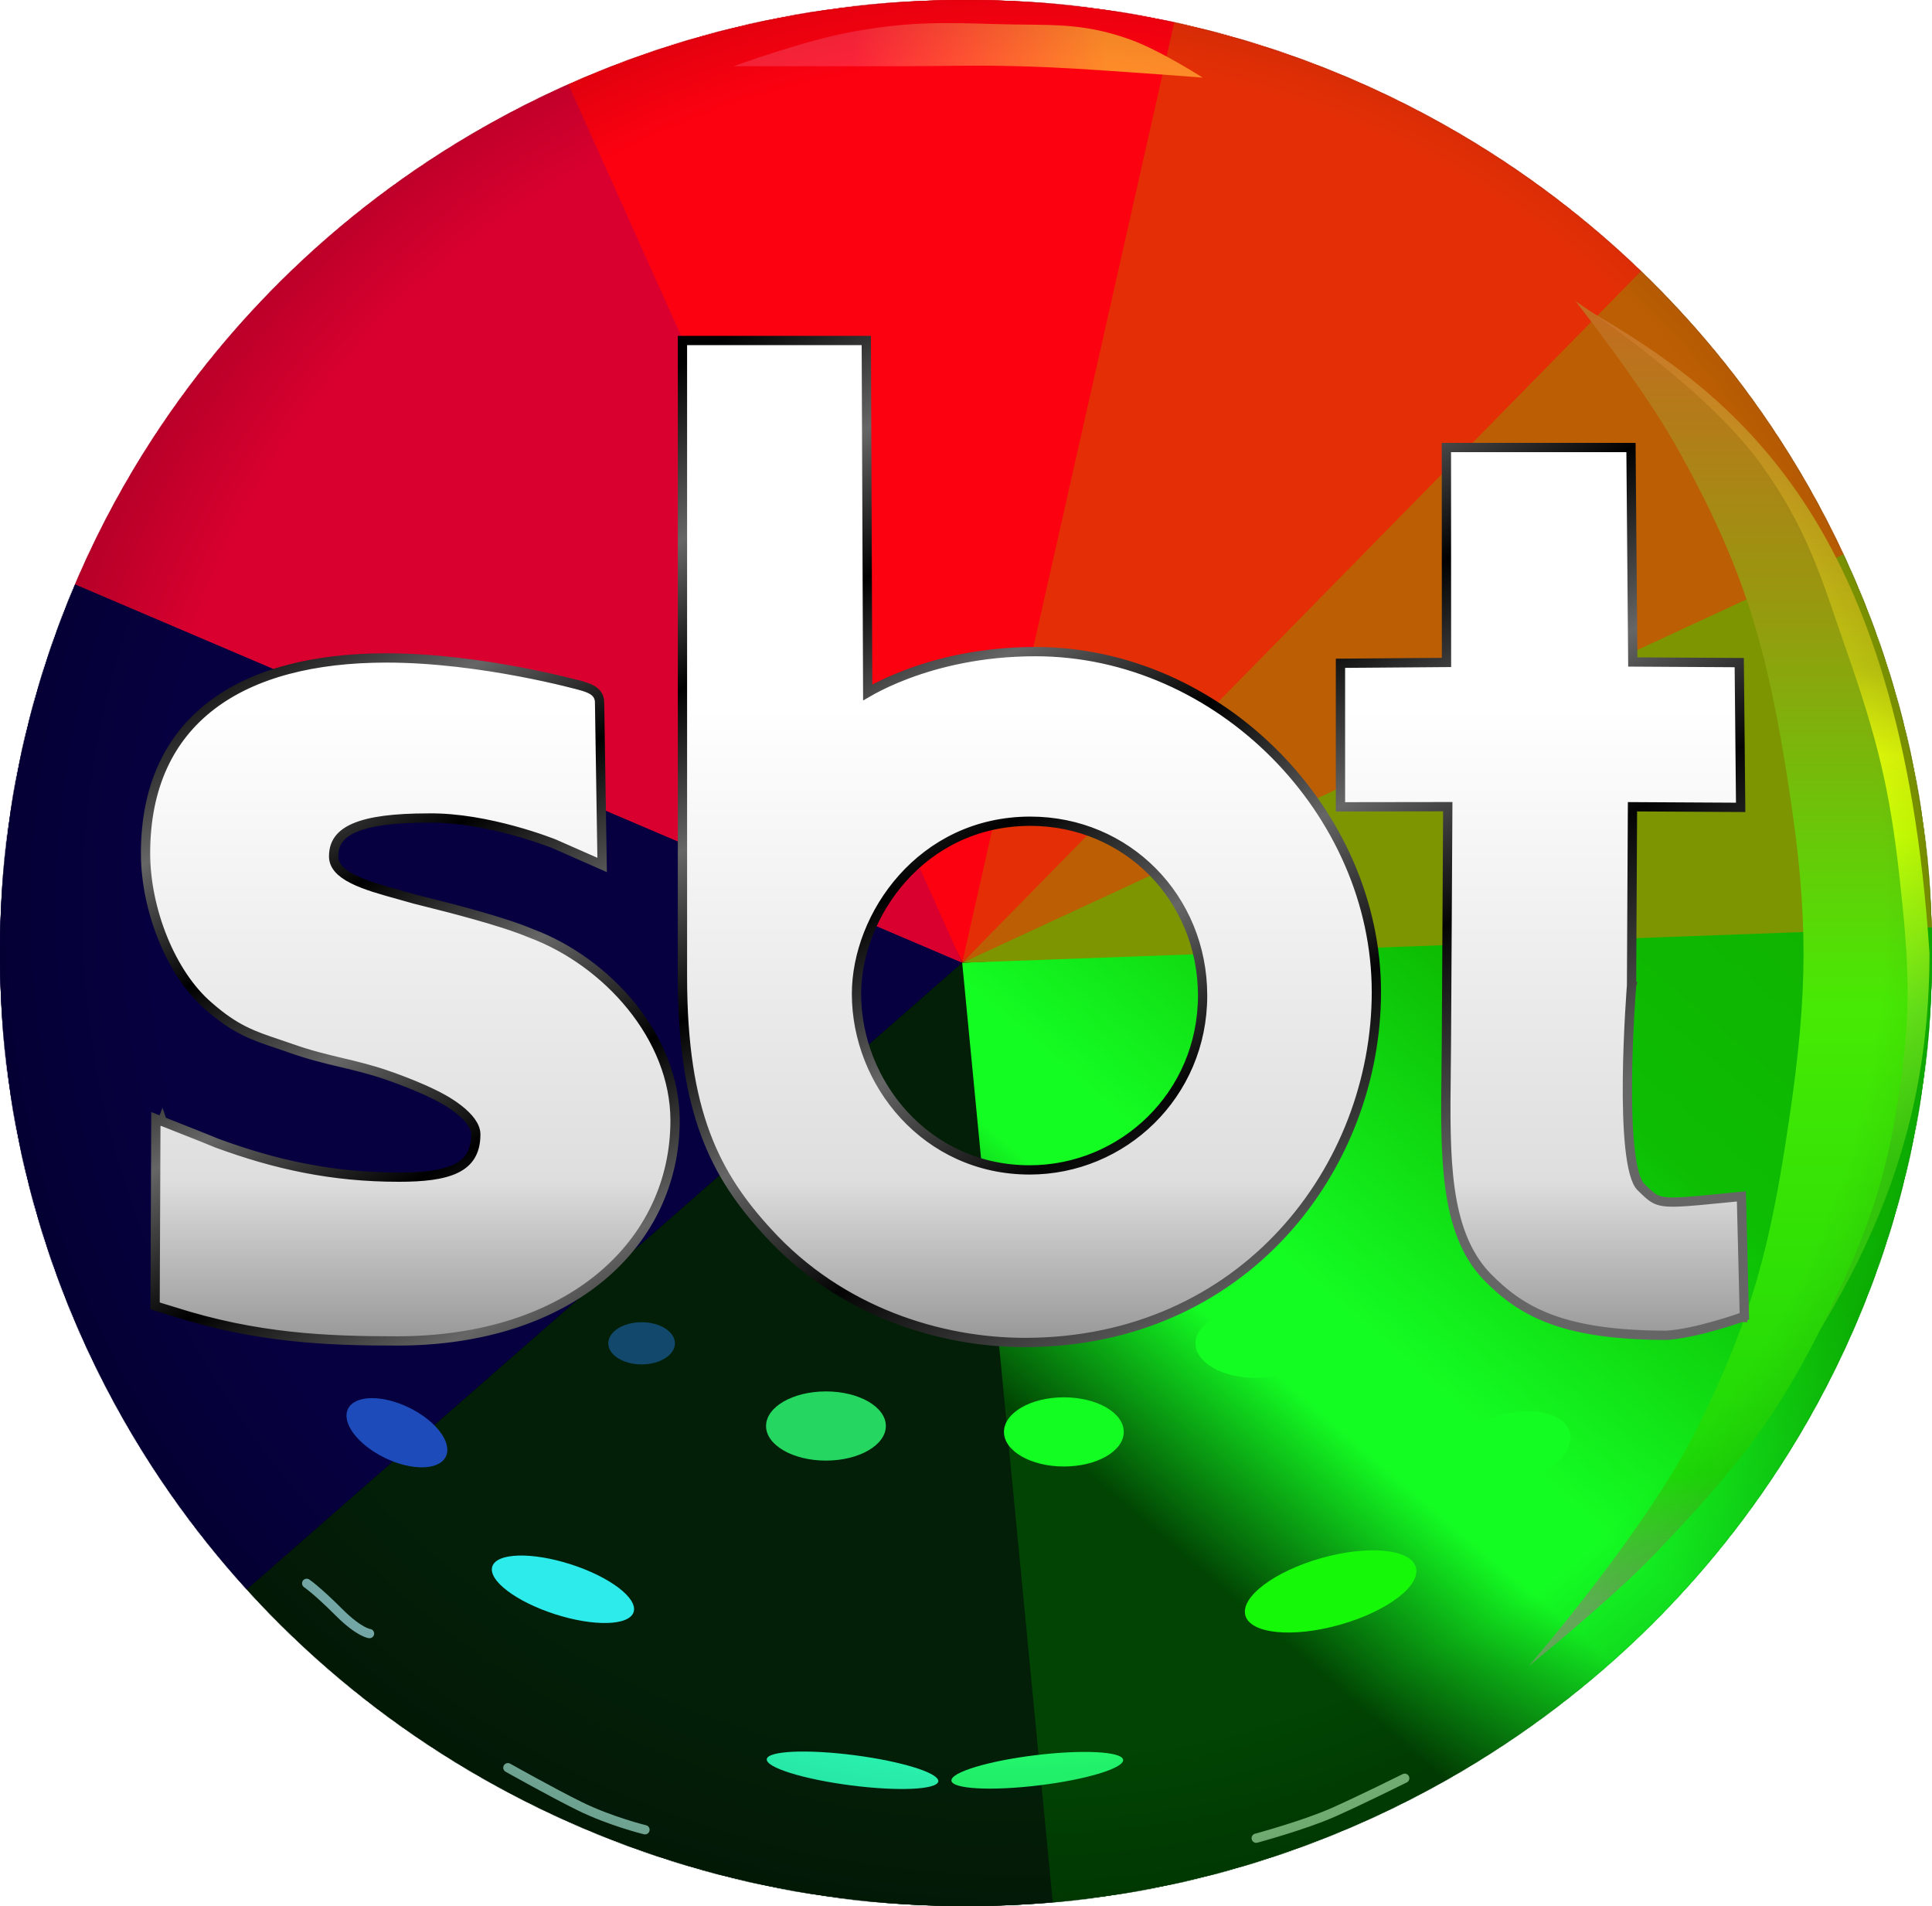
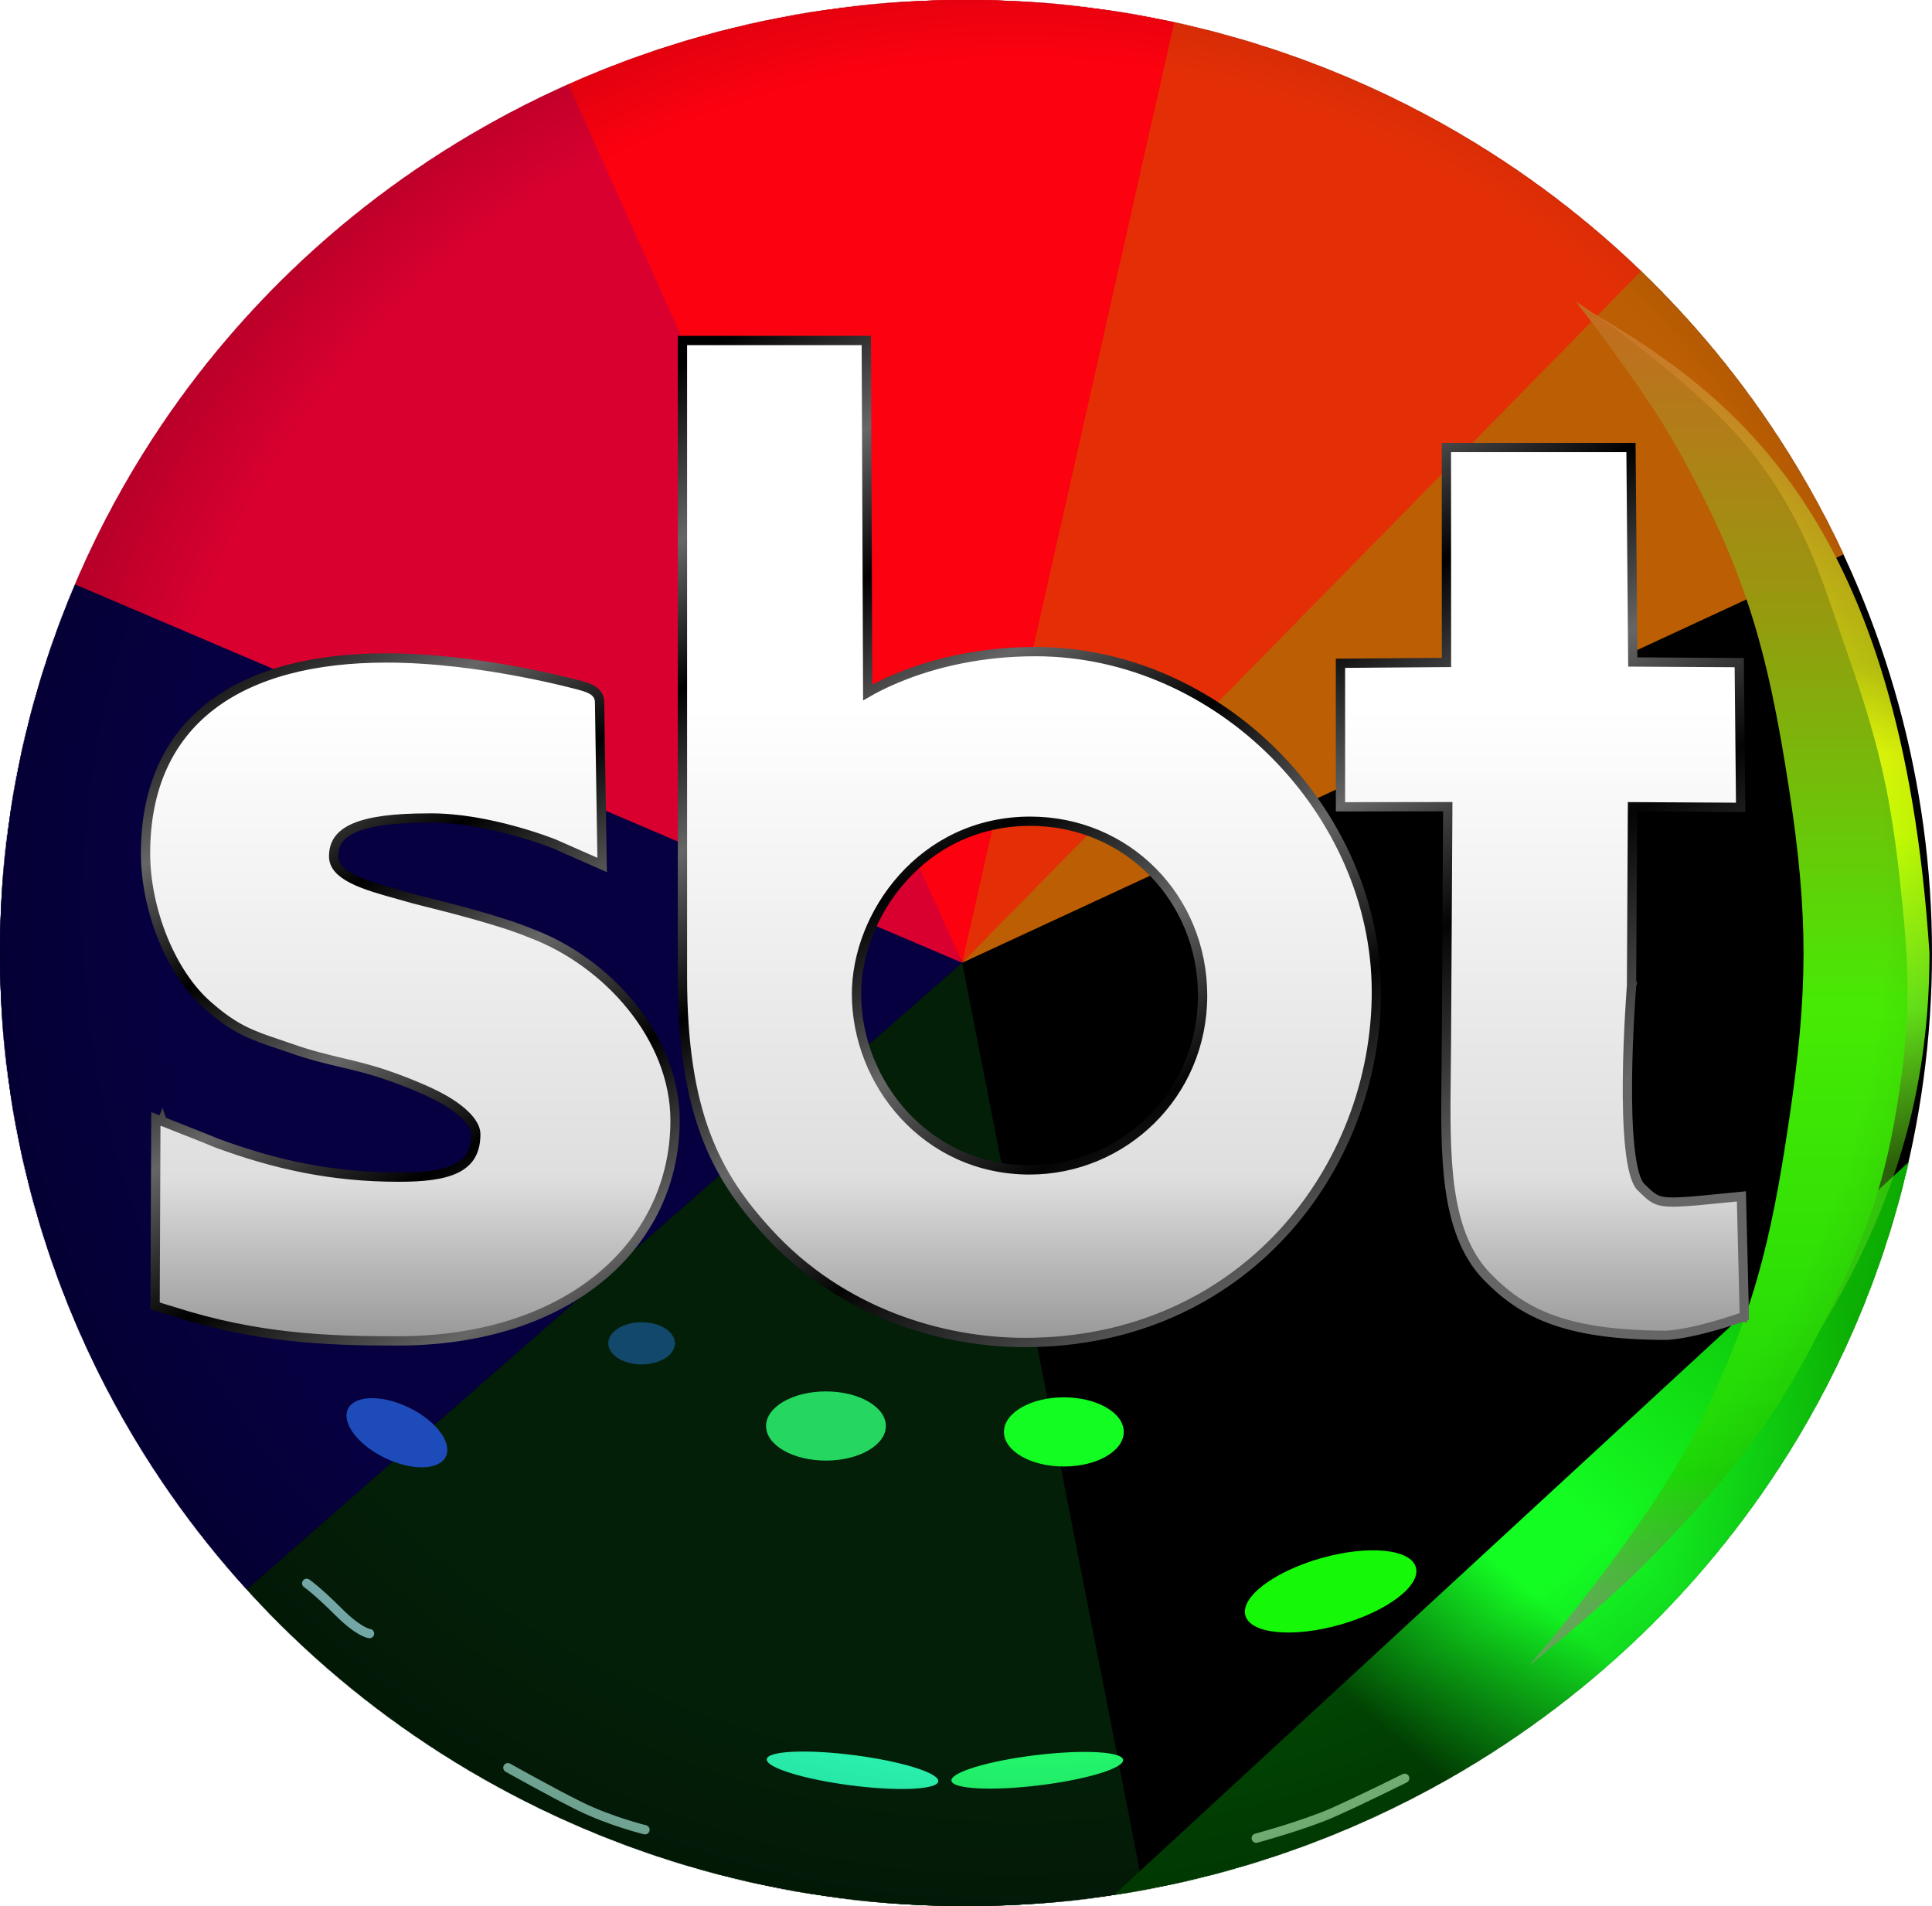
<svg xmlns="http://www.w3.org/2000/svg" width="2290" height="2259" viewBox="0 0 2290 2259" fill="none">
  <ellipse cx="1145" cy="1129.5" rx="1145" ry="1129.5" fill="black" />
  <mask id="mask0_3193_56" style="mask-type:alpha" maskUnits="userSpaceOnUse" x="0" y="0" width="2290" height="2259">
    <ellipse cx="1145" cy="1129.5" rx="1145" ry="1129.5" fill="black" />
    <ellipse cx="1145" cy="1129.5" rx="1145" ry="1129.5" fill="black" />
    <ellipse cx="1145" cy="1129.5" rx="1145" ry="1129.5" fill="black" />
  </mask>
  <g mask="url(#mask0_3193_56)">
    <g filter="url(#filter0_f_3193_56)">
      <path d="M1531 -167L1140.5 1140.5L529.5 -90L1196 -167H1531Z" fill="#FC0110" />
      <path d="M-121.391 733.855L345.843 1176.5L1140.5 1141L590 -86.5L345.843 203.767L-121.391 733.855Z" fill="#D9002F" />
      <path d="M156.5 2003L1140.5 1141L-134 597.5L-68 1333L156.5 2003Z" fill="#060040" />
      <path d="M156.5 2003L1140.5 1141L1367 2299H811.5L156.5 2003Z" fill="#031F08" />
-       <path d="M1253 2308L1140.5 1141L2602.5 1063.5L2265 2159L1253 2308Z" fill="url(#paint0_linear_3193_56)" />
-       <path d="M2550.5 1089.5L1140.5 1141L2431 498L2550.5 736.5V1089.5Z" fill="#7D9500" />
+       <path d="M1253 2308L2602.5 1063.5L2265 2159L1253 2308Z" fill="url(#paint0_linear_3193_56)" />
      <path d="M2405.5 555L1140.5 1141L2102 115L2291 297.5L2405.5 555Z" fill="#BC5E03" />
      <path d="M2102 161.5L1140.5 1141L1465 -298L1961.5 -24L2102 161.5Z" fill="#E42F06" />
    </g>
  </g>
  <g filter="url(#filter1_f_3193_56)">
-     <path d="M1011 37.498C954.35 47.536 869.5 78.498 869.5 78.498H1066.5C1121.56 78.498 1152.46 76.971 1207.5 78.498C1261.06 79.983 1291.04 82.422 1344.5 85.998C1376.15 88.114 1425.5 91.998 1425.5 91.998C1425.5 91.998 1375.49 59.821 1340 46.998C1280.48 25.489 1242.26 30.523 1179 28.497C1113.33 26.394 1075.69 26.034 1011 37.498Z" fill="url(#paint1_linear_3193_56)" />
-   </g>
+     </g>
  <path d="M2045 1738.5C2167.02 1543.81 2229.5 1377.5 2229.5 1139.5C2218.59 701.062 2041.5 578 1879.5 366C2057.5 469 2253.5 616.5 2287 1129.5C2287 1382.01 2186.93 1550.41 2045 1738.5Z" fill="url(#paint2_linear_3193_56)" />
  <g filter="url(#filter2_f_3193_56)">
    <path d="M2012 1692C1951.93 1813.09 1812 1974.5 1812 1974.5C1812 1974.5 1908.43 1897.09 1963 1840C2056.95 1741.71 2107.42 1679.96 2166.5 1557.5C2213.81 1459.45 2235.53 1399.69 2251.5 1292C2265.96 1194.46 2262.32 1137.51 2251.5 1039.5C2239.79 933.481 2224.51 874.256 2189.5 773.5C2158.07 683.04 2143.16 628.426 2087.5 550.5C2020.99 457.394 1867.5 357 1867.5 357C1867.5 357 1946.16 456.876 1986 527.5C2068.25 673.298 2095.04 769.05 2120.5 934.5C2143.88 1086.38 2143.07 1176 2120.5 1328C2098.71 1474.72 2077.92 1559.12 2012 1692Z" fill="url(#paint3_linear_3193_56)" />
  </g>
  <g filter="url(#filter3_f_3193_56)">
    <ellipse cx="1261" cy="1697" rx="71" ry="41" fill="#14FD23" />
  </g>
  <g filter="url(#filter4_f_3193_56)">
    <ellipse cx="1229.5" cy="2098" rx="102.5" ry="18" transform="rotate(-6.955 1229.5 2098)" fill="#22F56C" />
  </g>
  <g filter="url(#filter5_f_3193_56)">
    <ellipse cx="760.5" cy="1592" rx="39.5" ry="25" fill="#11486B" />
  </g>
  <g filter="url(#filter6_f_3193_56)">
    <path d="M1489 2178.5C1489 2178.5 1546.22 2162.98 1580 2148C1613.61 2133.09 1665 2107.5 1665 2107.5" stroke="#81C583" stroke-width="11" stroke-linecap="round" />
  </g>
  <g filter="url(#filter7_f_3193_56)">
    <path d="M363.5 1876.49C363.5 1876.49 375.372 1884.37 401.5 1910.5C426 1935 438 1936 438 1936" stroke="#87C3C1" stroke-width="11" stroke-linecap="round" />
  </g>
  <g filter="url(#filter8_f_3193_56)">
    <path d="M602 2094.95C602 2094.95 653.861 2124.16 687 2140.5C723.5 2158.5 764.5 2168.5 764.5 2168.5" stroke="#87C6B1" stroke-width="11" stroke-linecap="round" />
  </g>
  <g filter="url(#filter9_f_3193_56)">
    <ellipse cx="470.457" cy="1697.98" rx="64.5" ry="33.044" transform="rotate(26.014 470.457 1697.98)" fill="#1D4CBA" />
  </g>
  <g filter="url(#filter10_f_3193_56)">
-     <ellipse cx="667.267" cy="1883.5" rx="88" ry="31" transform="rotate(17.86 667.267 1883.5)" fill="#2DEBEB" />
-   </g>
+     </g>
  <g filter="url(#filter11_f_3193_56)">
    <ellipse cx="1010.5" cy="2098" rx="102.5" ry="18" transform="rotate(7.391 1010.5 2098)" fill="#2AF4B0" />
  </g>
  <g filter="url(#filter12_f_3193_56)">
    <ellipse cx="979" cy="1690" rx="71" ry="41" fill="#25D660" />
  </g>
  <g filter="url(#filter13_f_3193_56)">
-     <path d="M1860.68 1697.98C1866.43 1719.88 1840.34 1745.7 1802.41 1755.66C1764.48 1765.61 1729.08 1755.93 1723.33 1734.03C1717.58 1712.13 1743.67 1686.3 1781.59 1676.34C1819.52 1666.39 1854.93 1676.07 1860.68 1697.98Z" fill="#14FD23" />
-   </g>
+     </g>
  <g filter="url(#filter14_f_3193_56)">
-     <ellipse cx="1488" cy="1592" rx="71" ry="41" fill="#14FD23" />
-   </g>
+     </g>
  <g filter="url(#filter15_f_3193_56)">
    <path d="M1678.23 1857.45C1684.4 1879.24 1644.16 1909.7 1588.36 1925.49C1532.56 1941.27 1482.33 1936.4 1476.16 1914.62C1470 1892.83 1510.24 1862.37 1566.04 1846.58C1621.84 1830.8 1672.07 1835.66 1678.23 1857.45Z" fill="#15F908" />
  </g>
  <ellipse cx="1145" cy="1129.5" rx="1145" ry="1129.5" fill="url(#paint4_radial_3193_56)" fill-opacity="0.4" />
  <path d="M814.414 403.5H808.914V409V1157.61C808.914 1238.08 818.689 1296.99 836.327 1344.28C853.984 1391.62 879.399 1426.98 910.169 1460.49C996.67 1555.41 1115.77 1591.02 1214.7 1591.02C1474.33 1591.02 1631.43 1384.09 1631.43 1175.55C1631.43 962.707 1445.65 772.258 1227.31 772.258C1162.51 772.258 1110.78 785.591 1075.21 798.961C1057.42 805.645 1043.67 812.341 1034.33 817.387C1032.14 818.569 1030.19 819.66 1028.5 820.64L1026.84 408.978L1026.81 403.5H1021.34H814.414ZM192.23 1328.91C192.23 1328.91 192.23 1328.91 190.215 1334.03L192.23 1328.91L184.748 1325.97L184.715 1334.01L183.844 1543.59L183.827 1547.67L187.722 1548.87L187.724 1548.87L187.729 1548.87L187.749 1548.88L187.826 1548.9L188.126 1549L189.261 1549.35C190.236 1549.65 191.624 1550.07 193.274 1550.58C196.563 1551.59 200.898 1552.92 205.092 1554.19C304.241 1585.96 387.515 1589.19 470.438 1589.19C573.392 1589.19 655.773 1560.31 712.521 1513.06C769.32 1465.77 800.145 1400.28 800.145 1327.92C800.145 1229.05 719.469 1139.7 629.246 1106.03C612.024 1098.79 588.322 1091.38 565.297 1084.86C541.059 1078 517.321 1072.05 502.226 1068.27C502.225 1068.27 502.224 1068.27 502.223 1068.27L500.414 1067.81C497.013 1066.96 494.127 1066.23 491.844 1065.65C485.883 1063.91 479.771 1062.22 473.684 1060.54C453.122 1054.86 433.147 1049.32 418.269 1041.82C403.244 1034.24 395.457 1025.73 395.457 1014.93C395.457 1006.91 397.445 1000.39 401.32 995.006C405.232 989.566 411.363 984.861 420.317 981.013C438.419 973.234 466.848 969.461 507.504 969.461H507.546L507.589 969.46C542.823 968.917 580.092 976.509 608.72 984.327C622.998 988.226 635.049 992.159 643.522 995.115C647.757 996.592 651.094 997.824 653.365 998.683C654.5 999.112 655.369 999.448 655.949 999.676C656.04 999.712 656.125 999.745 656.202 999.775C656.369 999.841 656.502 999.894 656.6 999.933L656.729 999.984L705.856 1021.64L713.709 1025.1L713.574 1016.52L710.672 832.431C710.672 832.414 710.672 832.397 710.672 832.379C710.666 825.587 707.167 821.081 702.681 818.176C698.694 815.595 693.613 814.071 689.445 812.821L689.124 812.724L689.076 812.71L689.028 812.697L687.543 817.992C689.028 812.697 689.027 812.696 689.026 812.696L689.021 812.694L689.002 812.689L688.933 812.67L688.815 812.637L688.669 812.597C688.438 812.533 688.096 812.439 687.647 812.317C686.75 812.073 685.425 811.717 683.703 811.265C680.26 810.362 675.225 809.074 668.835 807.53C656.057 804.443 637.853 800.33 616.111 796.217C572.666 787.999 514.927 779.75 458.078 779.75C372.273 779.75 300.888 797.759 250.834 835.971C200.54 874.367 172.5 932.614 172.5 1011.3C172.5 1044.44 179.983 1080.13 193.059 1112.29C206.113 1144.41 224.898 1173.39 247.815 1192.83C278.993 1220.23 300.296 1227.37 329.44 1237.14L329.902 1237.29C335.118 1239.04 340.566 1240.87 346.388 1242.93C367.561 1250.42 386.202 1254.85 404.463 1259.2L404.699 1259.26L404.701 1259.26C422.081 1263.39 439.115 1267.44 458.067 1273.97L458.091 1273.98L458.115 1273.99C467.109 1277 479.76 1281.75 491.333 1286.52C499.525 1289.89 507.057 1293.21 512.335 1295.87L512.418 1295.91L512.504 1295.95C518.329 1298.65 531.567 1305.33 543.259 1314.39C549.104 1318.92 554.373 1323.9 558.143 1329.11C561.917 1334.33 563.949 1339.44 563.949 1344.36C563.949 1355.24 561.672 1363.53 557.744 1369.93C553.825 1376.33 548.018 1381.25 540.283 1385C524.529 1392.63 501.478 1395.07 472.734 1395.07C393.216 1395.07 326.416 1380.21 257.404 1354.9C255.448 1354.02 248.967 1351.41 241.075 1348.25L241.064 1348.25L230.966 1344.23L230.965 1344.23C221.917 1340.64 212.233 1336.81 204.812 1333.88C201.102 1332.41 197.956 1331.17 195.739 1330.3C194.63 1329.86 193.753 1329.51 193.153 1329.28L192.467 1329.01L192.29 1328.94L192.245 1328.92L192.234 1328.92L192.231 1328.91L192.23 1328.91ZM1594.36 956.18L1716.04 956.008L1714.43 1236.42C1714.36 1247.74 1714.23 1258.93 1714.1 1269.99L1714.1 1270.27C1713.52 1320.08 1712.97 1367.28 1718.71 1408.44C1724.47 1449.72 1736.64 1485.67 1762.09 1512.5L1762.12 1512.53L1762.15 1512.56C1782.1 1533 1804.31 1550.62 1837.3 1563.04C1870.17 1575.41 1913.4 1582.49 1975.26 1582.49H1975.43L1975.59 1582.48C1993.36 1581.4 2015.52 1576.05 2032.98 1571.09C2041.77 1568.6 2049.47 1566.17 2054.98 1564.36C2057.73 1563.46 2059.94 1562.71 2061.46 1562.19C2061.99 1562.01 2062.43 1561.86 2062.79 1561.73L2063.22 1561.58L2063.68 1561.42L2063.8 1561.38L2063.83 1561.36L2063.84 1561.36L2063.84 1561.36C2063.84 1561.36 2063.84 1561.36 2062 1556.18L2063.84 1561.36L2067.59 1560.02L2067.49 1556.04L2064.23 1423.79L2064.08 1417.87L2058.19 1418.45C2053.86 1418.88 2049.73 1419.29 2045.79 1419.68C2019.43 1422.3 2001.74 1424.06 1989.01 1424.51C1974.4 1425.03 1967.3 1423.77 1961.62 1420.77C1956.55 1418.09 1952.17 1413.84 1944.74 1406.52L1944.73 1406.51L1944.72 1406.5C1942.11 1403.96 1939.44 1398.67 1937.13 1390.26C1934.87 1382.06 1933.14 1371.67 1931.88 1359.78C1929.35 1336.02 1928.71 1306.87 1929 1278.46C1929.29 1250.08 1930.5 1222.58 1931.65 1202.17C1932.22 1191.96 1932.77 1183.54 1933.18 1177.67C1933.39 1174.73 1933.56 1172.43 1933.67 1170.87C1933.73 1170.09 1933.78 1169.5 1933.81 1169.1L1933.85 1168.64L1933.85 1168.53L1933.86 1168.5L1933.86 1168.5C1933.86 1168.5 1933.86 1168.5 1928.38 1168.05L1933.86 1168.5L1933.87 1168.29L1933.87 1168.08L1934.98 956.116L2057.62 956.797L2063.2 956.828L2063.15 951.243L2061.58 790.689L2061.53 785.274L2056.11 785.242L1935.35 784.539L1933.25 535.805L1933.2 530.352H1927.75H1719.92H1714.42L1714.42 535.854L1714.53 785.097L1594.31 786.024L1588.86 786.066V791.523V950.68V956.187L1594.36 956.18ZM1221.21 973.266C1335.74 973.266 1425.44 1064.37 1425.44 1179.86C1425.44 1297.71 1330.76 1386.49 1220.41 1386.49C1097.93 1386.49 1015.2 1283.38 1015.2 1177.94C1015.2 1085.21 1092.07 973.266 1221.21 973.266Z" fill="url(#paint5_linear_3193_56)" stroke="url(#paint6_linear_3193_56)" stroke-width="11" />
  <defs>
    <filter id="filter0_f_3193_56" x="-588.4" y="-752.4" width="3645.3" height="3514.8" filterUnits="userSpaceOnUse" color-interpolation-filters="sRGB">
      <feFlood flood-opacity="0" result="BackgroundImageFix" />
      <feBlend mode="normal" in="SourceGraphic" in2="BackgroundImageFix" result="shape" />
      <feGaussianBlur stdDeviation="227.2" result="effect1_foregroundBlur_3193_56" />
    </filter>
    <filter id="filter1_f_3193_56" x="845.3" y="3.144" width="604.4" height="113.056" filterUnits="userSpaceOnUse" color-interpolation-filters="sRGB">
      <feFlood flood-opacity="0" result="BackgroundImageFix" />
      <feBlend mode="normal" in="SourceGraphic" in2="BackgroundImageFix" result="shape" />
      <feGaussianBlur stdDeviation="12.1" result="effect1_foregroundBlur_3193_56" />
    </filter>
    <filter id="filter2_f_3193_56" x="1801.4" y="346.4" width="470.231" height="1638.7" filterUnits="userSpaceOnUse" color-interpolation-filters="sRGB">
      <feFlood flood-opacity="0" result="BackgroundImageFix" />
      <feBlend mode="normal" in="SourceGraphic" in2="BackgroundImageFix" result="shape" />
      <feGaussianBlur stdDeviation="5.3" result="effect1_foregroundBlur_3193_56" />
    </filter>
    <filter id="filter3_f_3193_56" x="1164.3" y="1630.3" width="193.4" height="133.4" filterUnits="userSpaceOnUse" color-interpolation-filters="sRGB">
      <feFlood flood-opacity="0" result="BackgroundImageFix" />
      <feBlend mode="normal" in="SourceGraphic" in2="BackgroundImageFix" result="shape" />
      <feGaussianBlur stdDeviation="12.85" result="effect1_foregroundBlur_3193_56" />
    </filter>
    <filter id="filter4_f_3193_56" x="1102.03" y="2050.54" width="254.939" height="94.916" filterUnits="userSpaceOnUse" color-interpolation-filters="sRGB">
      <feFlood flood-opacity="0" result="BackgroundImageFix" />
      <feBlend mode="normal" in="SourceGraphic" in2="BackgroundImageFix" result="shape" />
      <feGaussianBlur stdDeviation="12.85" result="effect1_foregroundBlur_3193_56" />
    </filter>
    <filter id="filter5_f_3193_56" x="695.3" y="1541.3" width="130.4" height="101.4" filterUnits="userSpaceOnUse" color-interpolation-filters="sRGB">
      <feFlood flood-opacity="0" result="BackgroundImageFix" />
      <feBlend mode="normal" in="SourceGraphic" in2="BackgroundImageFix" result="shape" />
      <feGaussianBlur stdDeviation="12.85" result="effect1_foregroundBlur_3193_56" />
    </filter>
    <filter id="filter6_f_3193_56" x="1471.5" y="2090" width="211" height="106" filterUnits="userSpaceOnUse" color-interpolation-filters="sRGB">
      <feFlood flood-opacity="0" result="BackgroundImageFix" />
      <feBlend mode="normal" in="SourceGraphic" in2="BackgroundImageFix" result="shape" />
      <feGaussianBlur stdDeviation="6" result="effect1_foregroundBlur_3193_56" />
    </filter>
    <filter id="filter7_f_3193_56" x="346" y="1858.99" width="109.5" height="94.508" filterUnits="userSpaceOnUse" color-interpolation-filters="sRGB">
      <feFlood flood-opacity="0" result="BackgroundImageFix" />
      <feBlend mode="normal" in="SourceGraphic" in2="BackgroundImageFix" result="shape" />
      <feGaussianBlur stdDeviation="6" result="effect1_foregroundBlur_3193_56" />
    </filter>
    <filter id="filter8_f_3193_56" x="584.5" y="2077.45" width="197.5" height="108.547" filterUnits="userSpaceOnUse" color-interpolation-filters="sRGB">
      <feFlood flood-opacity="0" result="BackgroundImageFix" />
      <feBlend mode="normal" in="SourceGraphic" in2="BackgroundImageFix" result="shape" />
      <feGaussianBlur stdDeviation="6" result="effect1_foregroundBlur_3193_56" />
    </filter>
    <filter id="filter9_f_3193_56" x="384.991" y="1631.27" width="170.927" height="133.431" filterUnits="userSpaceOnUse" color-interpolation-filters="sRGB">
      <feFlood flood-opacity="0" result="BackgroundImageFix" />
      <feBlend mode="normal" in="SourceGraphic" in2="BackgroundImageFix" result="shape" />
      <feGaussianBlur stdDeviation="12.85" result="effect1_foregroundBlur_3193_56" />
    </filter>
    <filter id="filter10_f_3193_56" x="557.261" y="1817.81" width="220.009" height="131.377" filterUnits="userSpaceOnUse" color-interpolation-filters="sRGB">
      <feFlood flood-opacity="0" result="BackgroundImageFix" />
      <feBlend mode="normal" in="SourceGraphic" in2="BackgroundImageFix" result="shape" />
      <feGaussianBlur stdDeviation="12.85" result="effect1_foregroundBlur_3193_56" />
    </filter>
    <filter id="filter11_f_3193_56" x="883.12" y="2050.1" width="254.752" height="95.791" filterUnits="userSpaceOnUse" color-interpolation-filters="sRGB">
      <feFlood flood-opacity="0" result="BackgroundImageFix" />
      <feBlend mode="normal" in="SourceGraphic" in2="BackgroundImageFix" result="shape" />
      <feGaussianBlur stdDeviation="12.85" result="effect1_foregroundBlur_3193_56" />
    </filter>
    <filter id="filter12_f_3193_56" x="882.3" y="1623.3" width="193.4" height="133.4" filterUnits="userSpaceOnUse" color-interpolation-filters="sRGB">
      <feFlood flood-opacity="0" result="BackgroundImageFix" />
      <feBlend mode="normal" in="SourceGraphic" in2="BackgroundImageFix" result="shape" />
      <feGaussianBlur stdDeviation="12.85" result="effect1_foregroundBlur_3193_56" />
    </filter>
    <filter id="filter13_f_3193_56" x="1696.84" y="1646.73" width="190.334" height="138.541" filterUnits="userSpaceOnUse" color-interpolation-filters="sRGB">
      <feFlood flood-opacity="0" result="BackgroundImageFix" />
      <feBlend mode="normal" in="SourceGraphic" in2="BackgroundImageFix" result="shape" />
      <feGaussianBlur stdDeviation="12.85" result="effect1_foregroundBlur_3193_56" />
    </filter>
    <filter id="filter14_f_3193_56" x="1391.3" y="1525.3" width="193.4" height="133.4" filterUnits="userSpaceOnUse" color-interpolation-filters="sRGB">
      <feFlood flood-opacity="0" result="BackgroundImageFix" />
      <feBlend mode="normal" in="SourceGraphic" in2="BackgroundImageFix" result="shape" />
      <feGaussianBlur stdDeviation="12.85" result="effect1_foregroundBlur_3193_56" />
    </filter>
    <filter id="filter15_f_3193_56" x="1449.84" y="1811.61" width="254.716" height="148.845" filterUnits="userSpaceOnUse" color-interpolation-filters="sRGB">
      <feFlood flood-opacity="0" result="BackgroundImageFix" />
      <feBlend mode="normal" in="SourceGraphic" in2="BackgroundImageFix" result="shape" />
      <feGaussianBlur stdDeviation="12.85" result="effect1_foregroundBlur_3193_56" />
    </filter>
    <linearGradient id="paint0_linear_3193_56" x1="2404.14" y1="1063.5" x2="1338.86" y2="2308" gradientUnits="userSpaceOnUse">
      <stop stop-color="#10AE00" />
      <stop offset="0.31" stop-color="#0DBD03" />
      <stop offset="0.55" stop-color="#14FD23" />
      <stop offset="0.615" stop-color="#14FD23" />
      <stop offset="0.76" stop-color="#014403" />
    </linearGradient>
    <linearGradient id="paint1_linear_3193_56" x1="869.5" y1="59.671" x2="1425.5" y2="59.671" gradientUnits="userSpaceOnUse">
      <stop offset="0.255" stop-color="#FE243A" />
      <stop offset="0.795" stop-color="#FD8B28" />
    </linearGradient>
    <linearGradient id="paint2_linear_3193_56" x1="2084.75" y1="366" x2="2084.75" y2="1738.5" gradientUnits="userSpaceOnUse">
      <stop stop-color="#CA712B" />
      <stop offset="0.31" stop-color="#BAC30F" />
      <stop offset="0.385" stop-color="#DBF609" />
      <stop offset="0.455" stop-color="#C6FE04" />
      <stop offset="0.605" stop-color="#66E719" />
      <stop offset="0.74" stop-color="#66E719" stop-opacity="0.44" />
    </linearGradient>
    <linearGradient id="paint3_linear_3193_56" x1="2036.52" y1="357" x2="2036.52" y2="1974.5" gradientUnits="userSpaceOnUse">
      <stop stop-color="#C56A20" />
      <stop offset="0.22" stop-color="#98980F" />
      <stop offset="0.515" stop-color="#47EA04" />
      <stop offset="0.86" stop-color="#1DD907" />
      <stop offset="0.965" stop-color="#68B35D" />
    </linearGradient>
    <radialGradient id="paint4_radial_3193_56" cx="0" cy="0" r="1" gradientUnits="userSpaceOnUse" gradientTransform="translate(1207.5 1076) rotate(90.431) scale(1262.04 1279.35)">
      <stop offset="0.805" stop-opacity="0" />
      <stop offset="0.975" stop-opacity="0.56" />
    </radialGradient>
    <linearGradient id="paint5_linear_3193_56" x1="1120" y1="409" x2="1120" y2="1585.52" gradientUnits="userSpaceOnUse">
      <stop offset="0.365" stop-color="white" />
      <stop offset="0.84" stop-color="#DEDEDE" />
      <stop offset="1" stop-color="#999999" />
    </linearGradient>
    <linearGradient id="paint6_linear_3193_56" x1="765.047" y1="409" x2="1474.95" y2="1585.52" gradientUnits="userSpaceOnUse">
      <stop offset="0.03" />
      <stop offset="0.16" stop-color="#666666" />
      <stop offset="0.27" />
      <stop offset="0.39" stop-color="#666666" />
      <stop offset="0.515" />
      <stop offset="0.65" stop-color="#666666" />
      <stop offset="0.785" stop-color="#040404" />
      <stop offset="0.98" stop-color="#666666" />
    </linearGradient>
  </defs>
</svg>